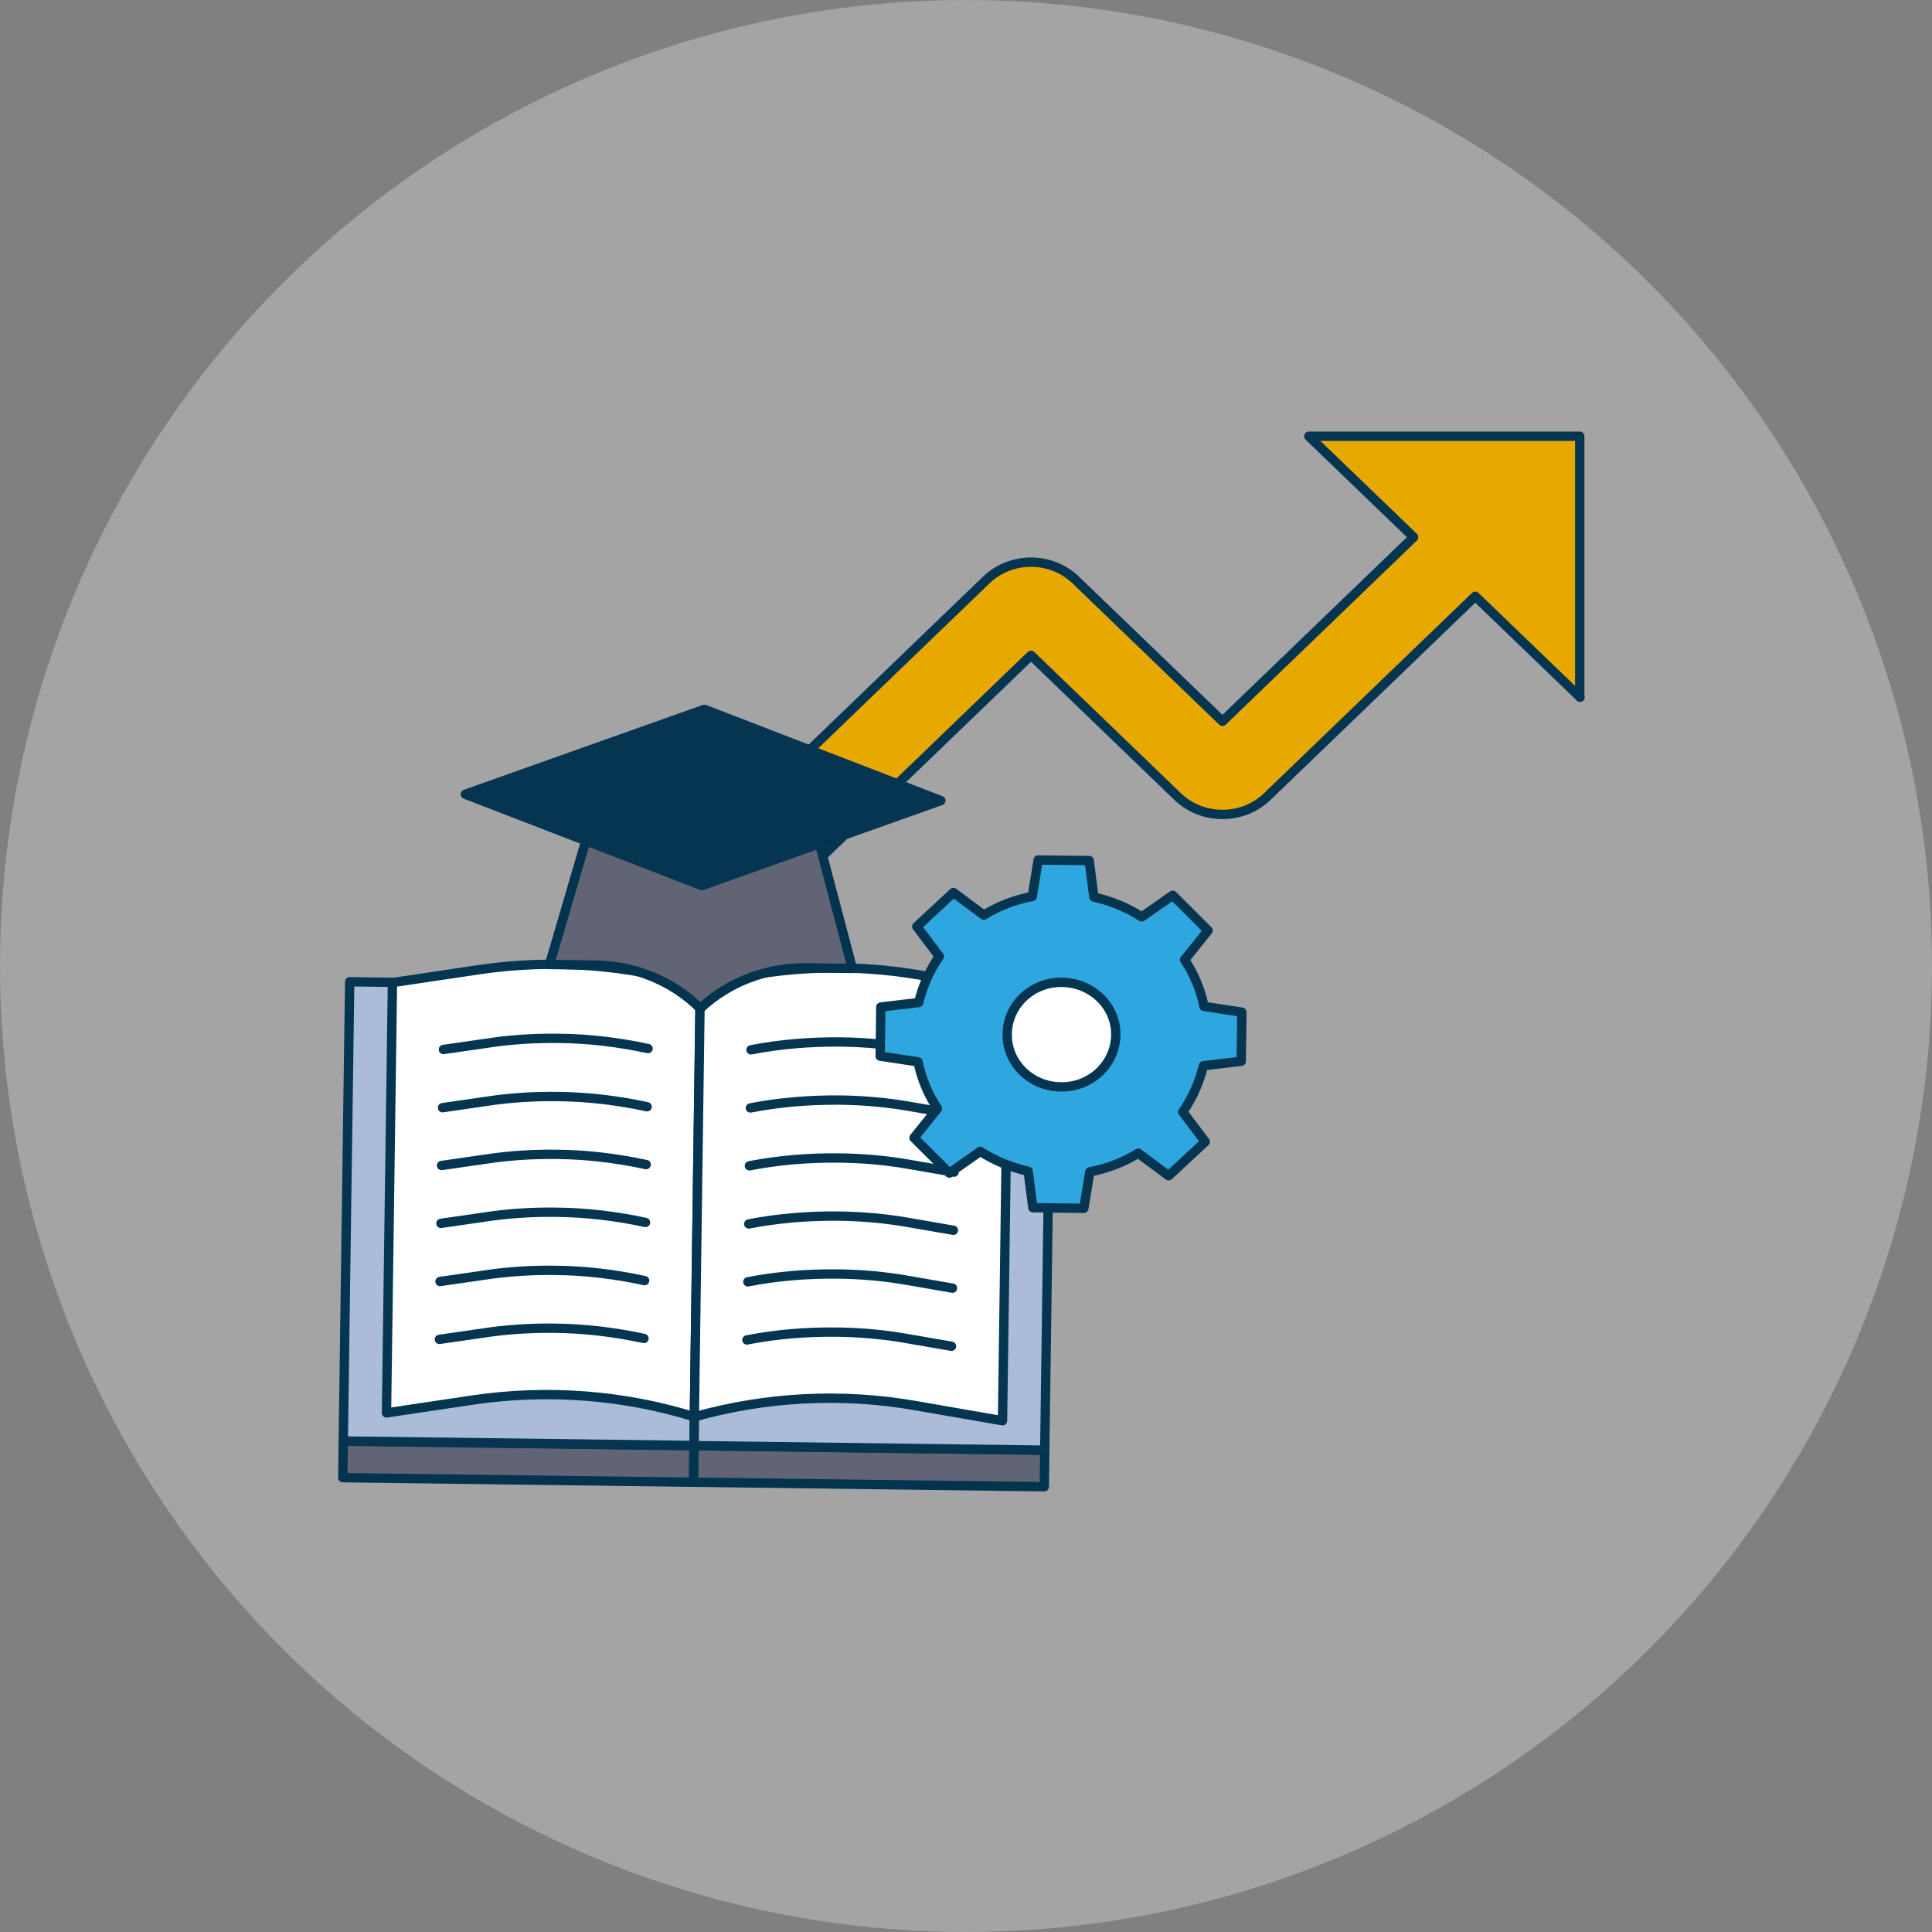
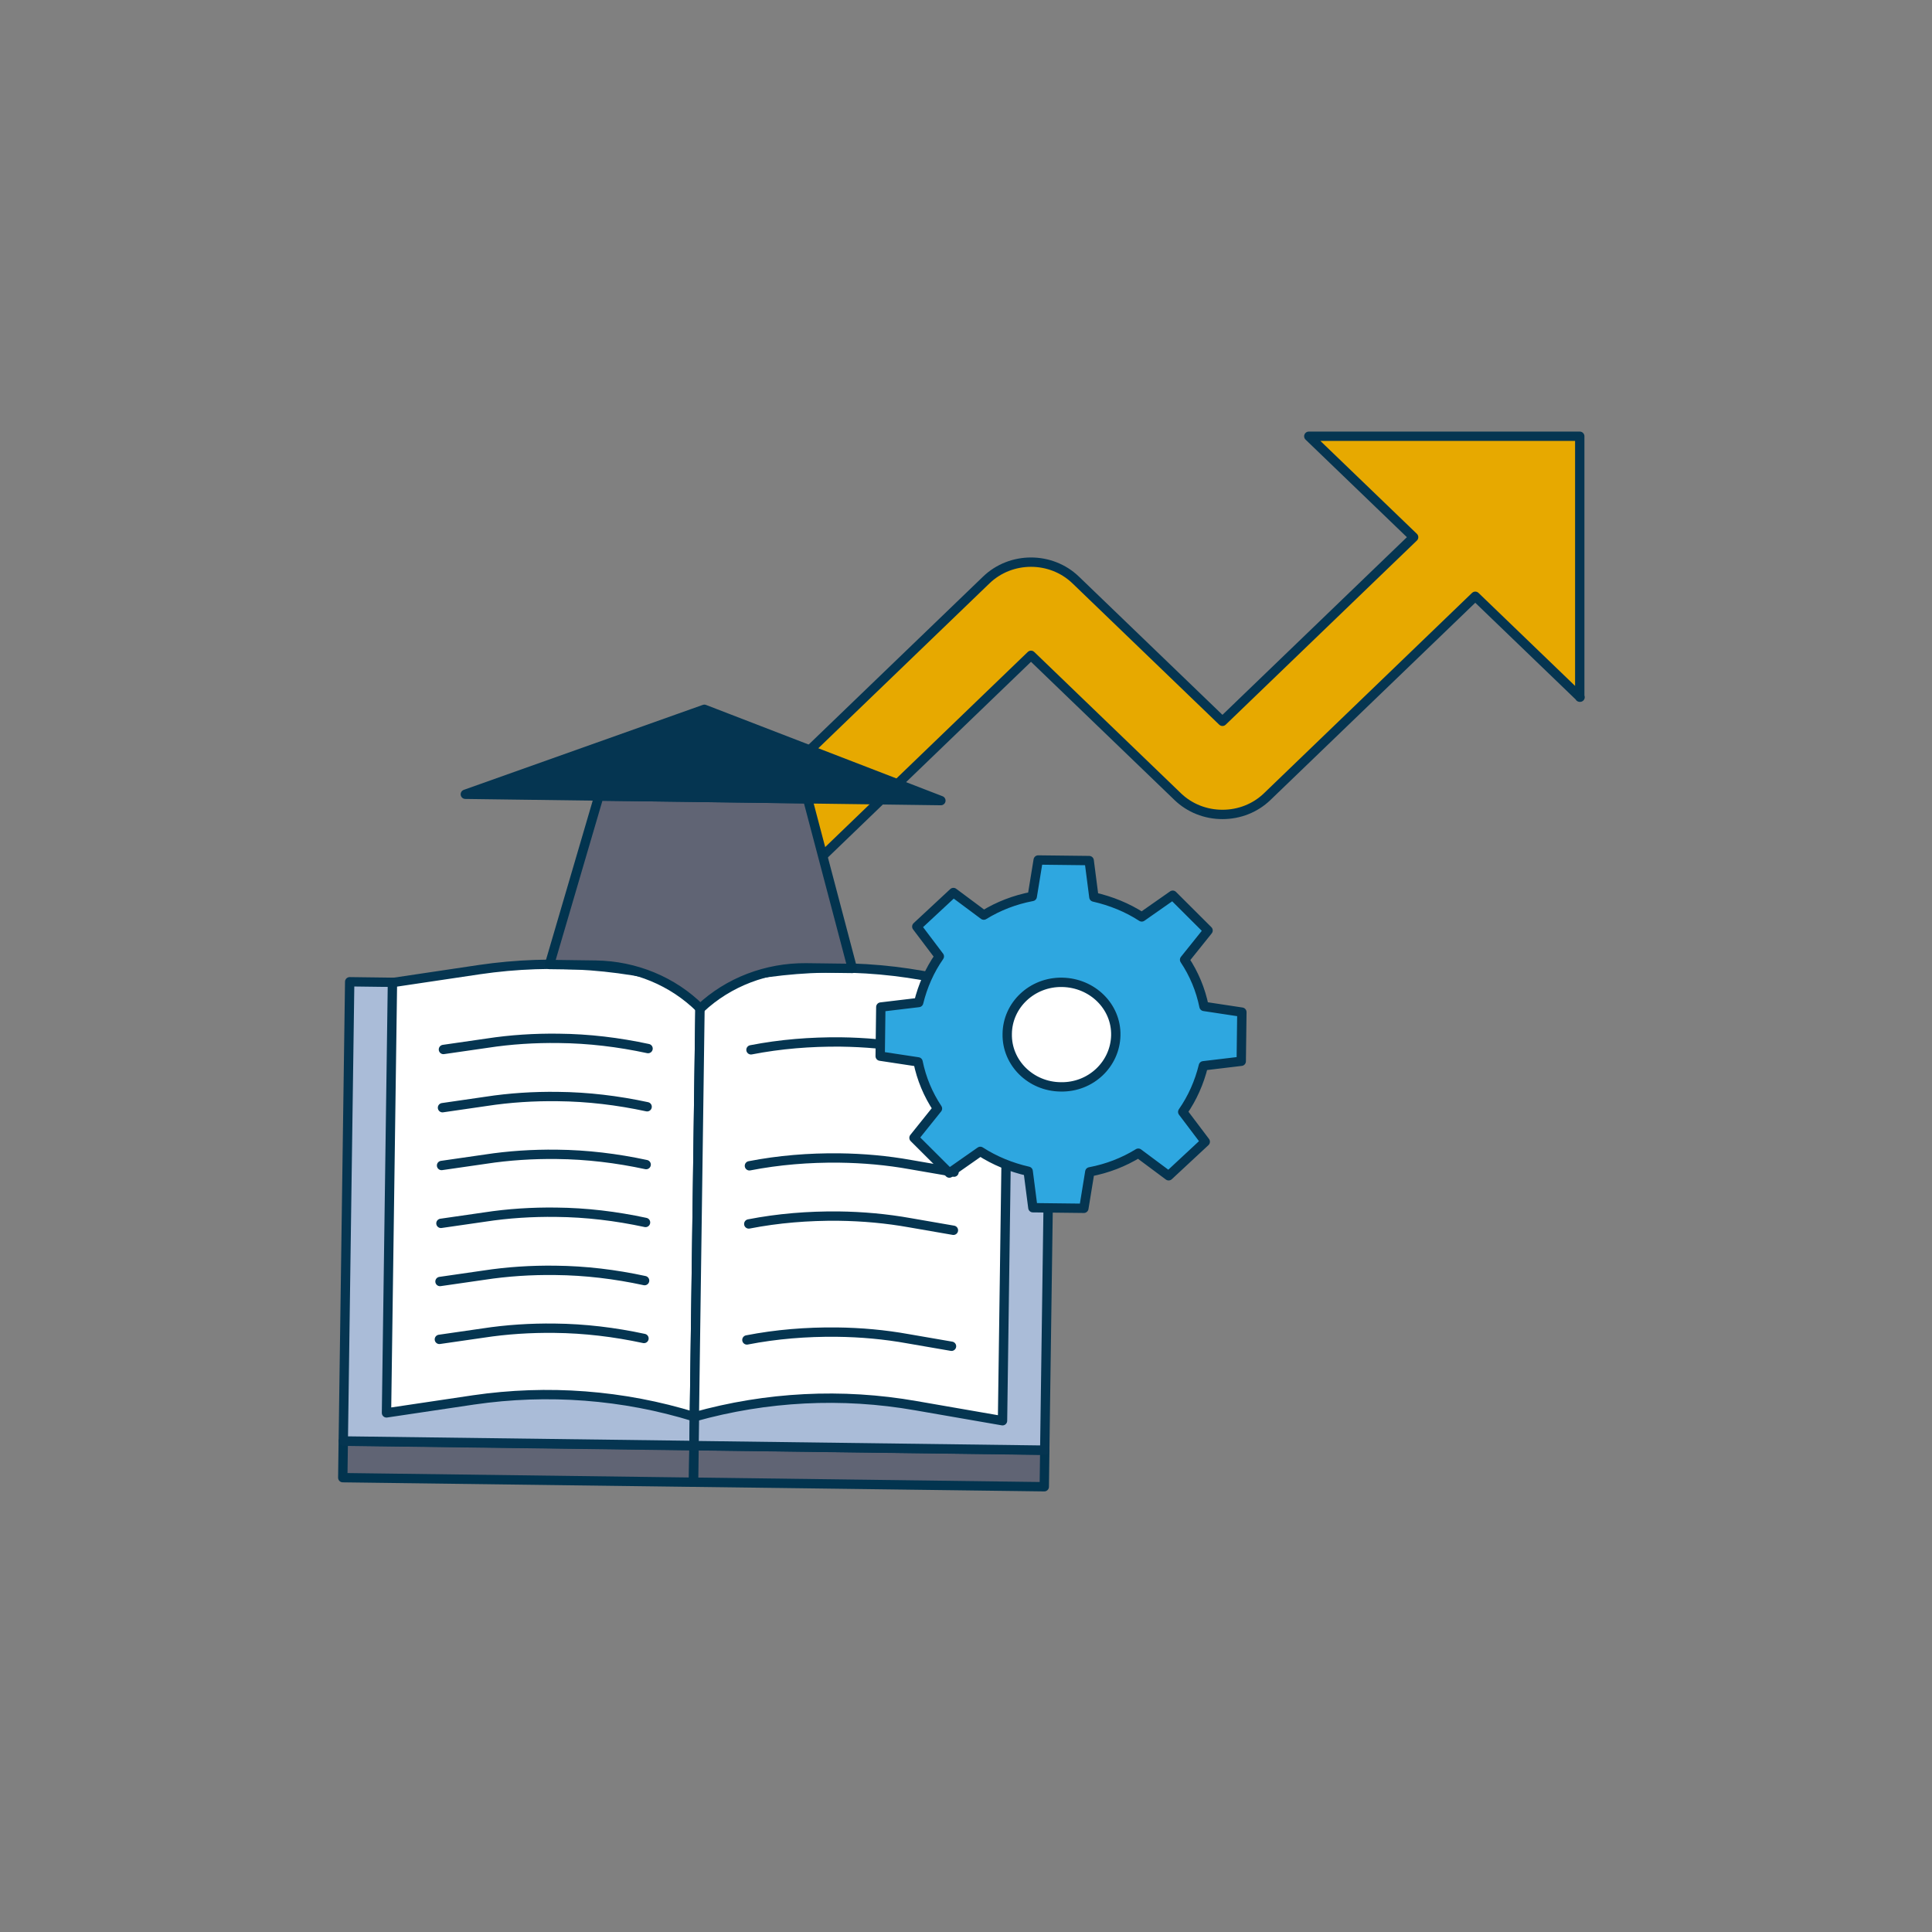
<svg xmlns="http://www.w3.org/2000/svg" width="62" height="62" viewBox="0 0 62 62" fill="none">
  <rect x="0" y="0" width="62" height="62" fill="#808080" stroke="none" />
-   <circle opacity="0.3" cx="31" cy="31" r="31" fill="#F6F6FB" />
  <path d="M50.696 22.374V14H42.001L45.365 17.239L39.23 23.148L34.521 18.613C33.728 17.849 32.443 17.849 31.65 18.613L16.158 33.534L18.126 35.439L33.086 21.03L37.794 25.565C38.176 25.933 38.688 26.136 39.23 26.136C39.772 26.136 40.285 25.933 40.666 25.565L47.343 19.135L50.706 22.374H50.696Z" fill="#E7A900" stroke="#053551" stroke-width="0.3" stroke-linecap="round" stroke-linejoin="round" />
  <path d="M22.27 46.396L11.016 46.25L11 47.42L22.254 47.566L22.27 46.396Z" fill="#606474" stroke="#02344F" stroke-width="0.3" stroke-linecap="round" stroke-linejoin="round" />
  <path d="M22.258 47.565L33.512 47.711L33.528 46.541L22.274 46.395L22.258 47.565Z" fill="#606474" stroke="#02344F" stroke-width="0.3" stroke-linecap="round" stroke-linejoin="round" />
  <path d="M22.476 31.651L11.222 31.506L11.016 46.242L22.27 46.387L22.476 31.651Z" fill="#AABCD8" stroke="#053551" stroke-width="0.3" stroke-linecap="round" stroke-linejoin="round" />
  <path d="M22.273 46.391L33.527 46.537L33.733 31.801L22.479 31.656L22.273 46.391Z" fill="#AABCD8" stroke="#053551" stroke-width="0.3" stroke-linecap="round" stroke-linejoin="round" />
  <path d="M15.385 31.116L12.594 31.532L12.403 45.341L15.194 44.925C17.574 44.577 20.003 44.761 22.283 45.467L22.473 31.658C20.184 30.952 17.755 30.768 15.385 31.116Z" fill="white" stroke="#053551" stroke-width="0.3" stroke-linecap="round" stroke-linejoin="round" />
  <g style="mix-blend-mode:darken">
    <path d="M14.23 33.679L15.636 33.476C16.389 33.36 17.162 33.312 17.925 33.322C18.899 33.331 19.853 33.447 20.797 33.65" fill="white" />
    <path d="M14.23 33.679L15.636 33.476C16.389 33.36 17.162 33.312 17.925 33.322C18.899 33.331 19.853 33.447 20.797 33.65" stroke="#053551" stroke-width="0.3" stroke-linecap="round" stroke-linejoin="round" />
  </g>
  <g style="mix-blend-mode:darken">
    <path d="M14.2 35.547L15.606 35.343C16.359 35.227 17.132 35.179 17.895 35.189C18.869 35.198 19.823 35.314 20.767 35.517" fill="white" />
    <path d="M14.2 35.547L15.606 35.343C16.359 35.227 17.132 35.179 17.895 35.189C18.869 35.198 19.823 35.314 20.767 35.517" stroke="#053551" stroke-width="0.3" stroke-linecap="round" stroke-linejoin="round" />
  </g>
  <g style="mix-blend-mode:darken">
    <path d="M14.17 37.402L15.576 37.199C16.329 37.083 17.102 37.035 17.865 37.044C18.839 37.054 19.793 37.17 20.736 37.373" fill="white" />
    <path d="M14.17 37.402L15.576 37.199C16.329 37.083 17.102 37.035 17.865 37.044C18.839 37.054 19.793 37.17 20.736 37.373" stroke="#053551" stroke-width="0.3" stroke-linecap="round" stroke-linejoin="round" />
  </g>
  <g style="mix-blend-mode:darken">
    <path d="M14.15 39.259L15.556 39.056C16.308 38.94 17.082 38.892 17.845 38.902C18.819 38.911 19.772 39.027 20.716 39.23" fill="white" />
    <path d="M14.15 39.259L15.556 39.056C16.308 38.94 17.082 38.892 17.845 38.902C18.819 38.911 19.772 39.027 20.716 39.23" stroke="#053551" stroke-width="0.3" stroke-linecap="round" stroke-linejoin="round" />
  </g>
  <g style="mix-blend-mode:darken">
    <path d="M14.12 41.125L15.525 40.922C16.279 40.806 17.052 40.757 17.815 40.767C18.788 40.776 19.742 40.892 20.686 41.096" fill="white" />
    <path d="M14.12 41.125L15.525 40.922C16.279 40.806 17.052 40.757 17.815 40.767C18.788 40.776 19.742 40.892 20.686 41.096" stroke="#053551" stroke-width="0.3" stroke-linecap="round" stroke-linejoin="round" />
  </g>
  <g style="mix-blend-mode:darken">
    <path d="M14.1 42.982L15.505 42.779C16.259 42.663 17.032 42.615 17.795 42.624C18.768 42.634 19.722 42.75 20.666 42.953" fill="white" />
    <path d="M14.1 42.982L15.505 42.779C16.259 42.663 17.032 42.615 17.795 42.624C18.768 42.634 19.722 42.75 20.666 42.953" stroke="#053551" stroke-width="0.3" stroke-linecap="round" stroke-linejoin="round" />
  </g>
  <path d="M29.582 31.301L32.363 31.785L32.172 45.593L29.391 45.11C27.021 44.694 24.592 44.82 22.282 45.468L22.473 31.659C24.782 31.011 27.212 30.885 29.582 31.301Z" fill="white" stroke="#053551" stroke-width="0.3" stroke-linecap="round" stroke-linejoin="round" />
  <g style="mix-blend-mode:darken">
    <path d="M30.666 33.893L29.27 33.651C28.517 33.516 27.755 33.448 26.981 33.438C26.008 33.429 25.044 33.506 24.1 33.69" fill="white" />
    <path d="M30.666 33.893L29.27 33.651C28.517 33.516 27.755 33.448 26.981 33.438C26.008 33.429 25.044 33.506 24.1 33.69" stroke="#053551" stroke-width="0.3" stroke-linecap="round" stroke-linejoin="round" />
  </g>
  <g style="mix-blend-mode:darken">
    <path d="M30.646 35.758L29.25 35.516C28.497 35.381 27.735 35.313 26.961 35.303C25.988 35.294 25.024 35.371 24.08 35.555" fill="white" />
-     <path d="M30.646 35.758L29.25 35.516C28.497 35.381 27.735 35.313 26.961 35.303C25.988 35.294 25.024 35.371 24.08 35.555" stroke="#053551" stroke-width="0.3" stroke-linecap="round" stroke-linejoin="round" />
  </g>
  <g style="mix-blend-mode:darken">
    <path d="M30.616 37.615L29.22 37.374C28.467 37.238 27.704 37.171 26.931 37.161C25.957 37.151 24.993 37.229 24.05 37.412" fill="white" />
    <path d="M30.616 37.615L29.22 37.374C28.467 37.238 27.704 37.171 26.931 37.161C25.957 37.151 24.993 37.229 24.05 37.412" stroke="#053551" stroke-width="0.3" stroke-linecap="round" stroke-linejoin="round" />
  </g>
  <g style="mix-blend-mode:darken">
    <path d="M30.596 39.481L29.2 39.239C28.447 39.104 27.684 39.036 26.911 39.026C25.937 39.017 24.973 39.094 24.029 39.278" fill="white" />
    <path d="M30.596 39.481L29.2 39.239C28.447 39.104 27.684 39.036 26.911 39.026C25.937 39.017 24.973 39.094 24.029 39.278" stroke="#053551" stroke-width="0.3" stroke-linecap="round" stroke-linejoin="round" />
  </g>
  <g style="mix-blend-mode:darken">
    <path d="M30.566 41.338L29.17 41.096C28.417 40.961 27.654 40.893 26.881 40.884C25.907 40.874 24.943 40.951 24 41.135" fill="white" />
-     <path d="M30.566 41.338L29.17 41.096C28.417 40.961 27.654 40.893 26.881 40.884C25.907 40.874 24.943 40.951 24 41.135" stroke="#053551" stroke-width="0.3" stroke-linecap="round" stroke-linejoin="round" />
  </g>
  <g style="mix-blend-mode:darken">
    <path d="M30.535 43.203L29.14 42.962C28.387 42.826 27.624 42.758 26.851 42.749C25.877 42.739 24.913 42.816 23.969 43" fill="white" />
    <path d="M30.535 43.203L29.14 42.962C28.387 42.826 27.624 42.758 26.851 42.749C25.877 42.739 24.913 42.816 23.969 43" stroke="#053551" stroke-width="0.3" stroke-linecap="round" stroke-linejoin="round" />
  </g>
  <path d="M25.867 31.059L27.353 31.078L25.917 25.634L19.22 25.547L17.634 30.952L19.12 30.972C20.385 30.991 21.59 31.484 22.473 32.364C23.377 31.513 24.602 31.049 25.867 31.059Z" fill="#606474" stroke="#02344F" stroke-width="0.3" stroke-linecap="round" stroke-linejoin="round" />
-   <path d="M30.194 25.692L22.523 28.419L14.933 25.489L22.604 22.762L30.194 25.692Z" fill="#053551" stroke="#053551" stroke-width="0.3" stroke-linecap="round" stroke-linejoin="round" />
+   <path d="M30.194 25.692L14.933 25.489L22.604 22.762L30.194 25.692Z" fill="#053551" stroke="#053551" stroke-width="0.3" stroke-linecap="round" stroke-linejoin="round" />
  <path d="M34.06 35.856C35.584 35.856 36.821 34.665 36.821 33.196C36.821 31.728 35.584 30.537 34.06 30.537C32.535 30.537 31.299 31.728 31.299 33.196C31.299 34.665 32.535 35.856 34.06 35.856Z" fill="white" stroke="#053551" stroke-width="0.3" stroke-linecap="round" stroke-linejoin="round" />
  <path d="M39.833 34.057L39.853 32.481L38.638 32.297C38.528 31.756 38.317 31.253 38.015 30.799L38.768 29.86L37.634 28.729L36.64 29.425C36.178 29.125 35.656 28.913 35.104 28.787L34.953 27.617L33.317 27.598L33.126 28.768C32.564 28.874 32.041 29.077 31.57 29.367L30.596 28.642L29.421 29.735L30.144 30.692C29.833 31.137 29.612 31.64 29.481 32.172L28.266 32.317L28.246 33.893L29.461 34.077C29.572 34.618 29.782 35.121 30.084 35.575L29.331 36.514L30.465 37.645L31.459 36.949C31.921 37.248 32.443 37.461 32.995 37.587L33.146 38.757L34.782 38.776L34.973 37.606C35.535 37.5 36.058 37.297 36.529 37.007L37.503 37.732L38.678 36.639L37.955 35.682C38.266 35.237 38.487 34.734 38.618 34.202L39.833 34.057ZM34.039 34.879C33.076 34.87 32.303 34.106 32.323 33.177C32.333 32.249 33.126 31.504 34.09 31.524C35.054 31.543 35.827 32.297 35.807 33.226C35.786 34.154 35.003 34.899 34.039 34.879Z" fill="#2EA7E0" stroke="#053551" stroke-width="0.3" stroke-linecap="round" stroke-linejoin="round" />
</svg>